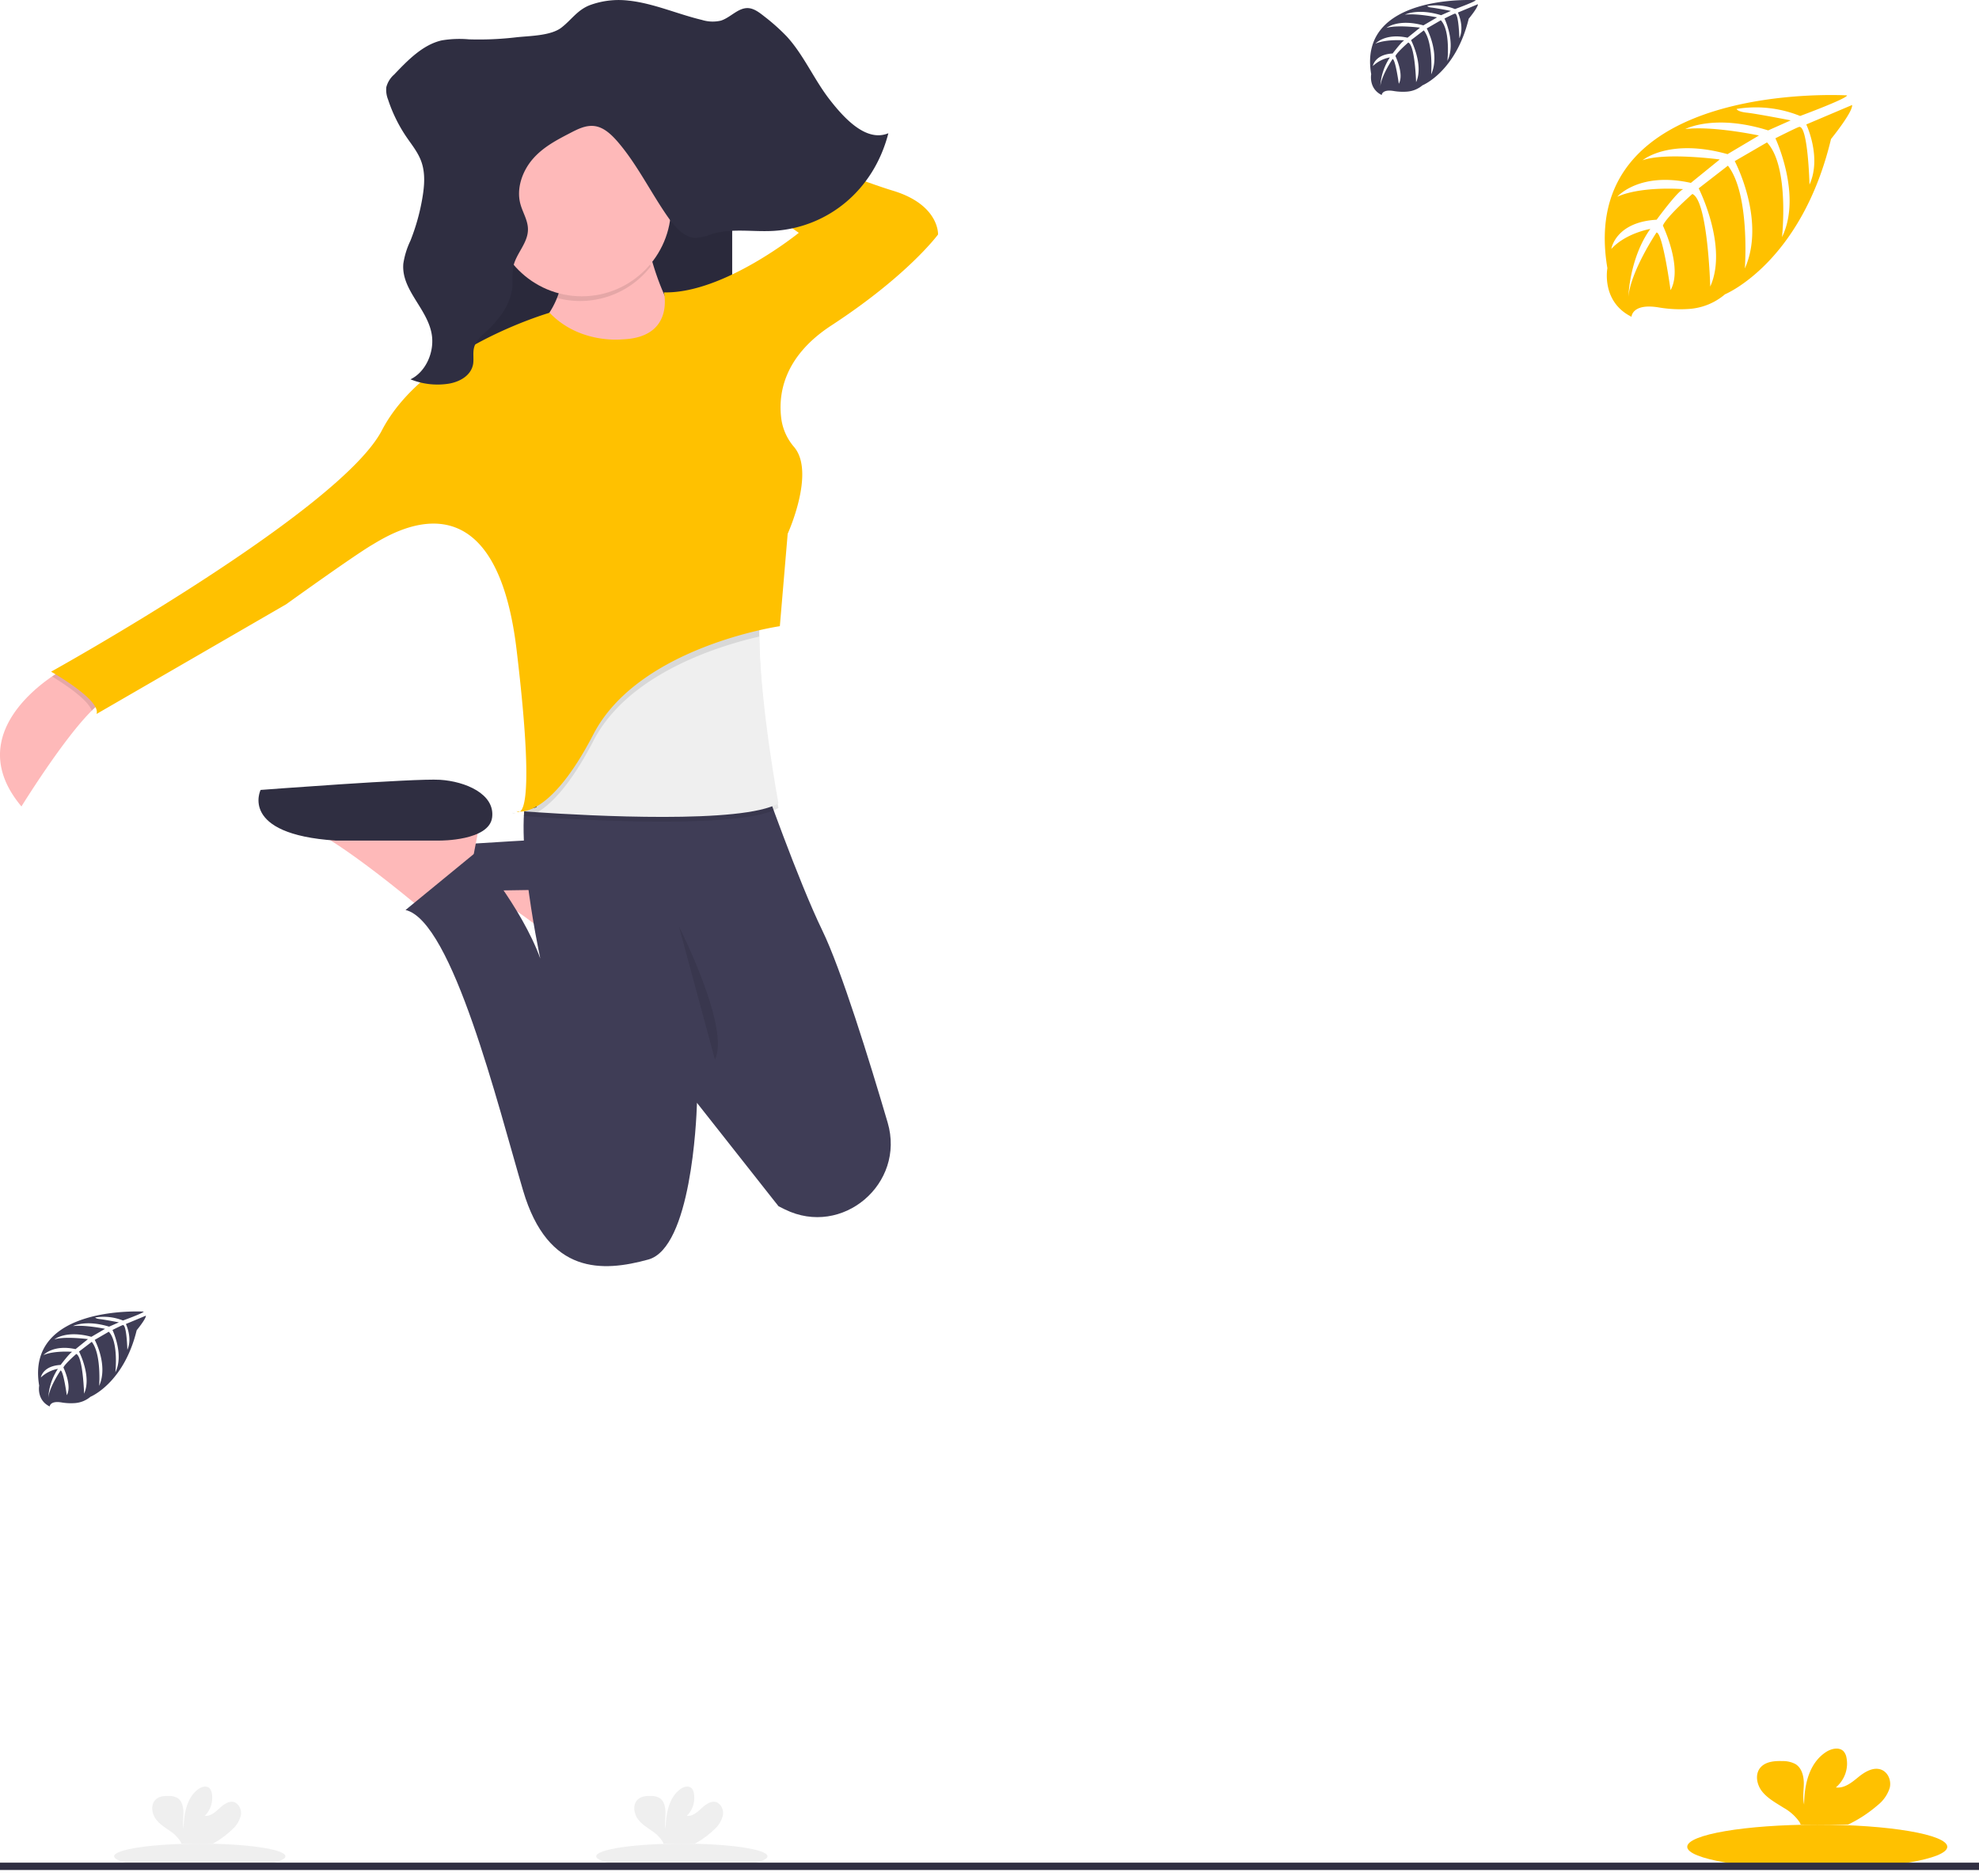
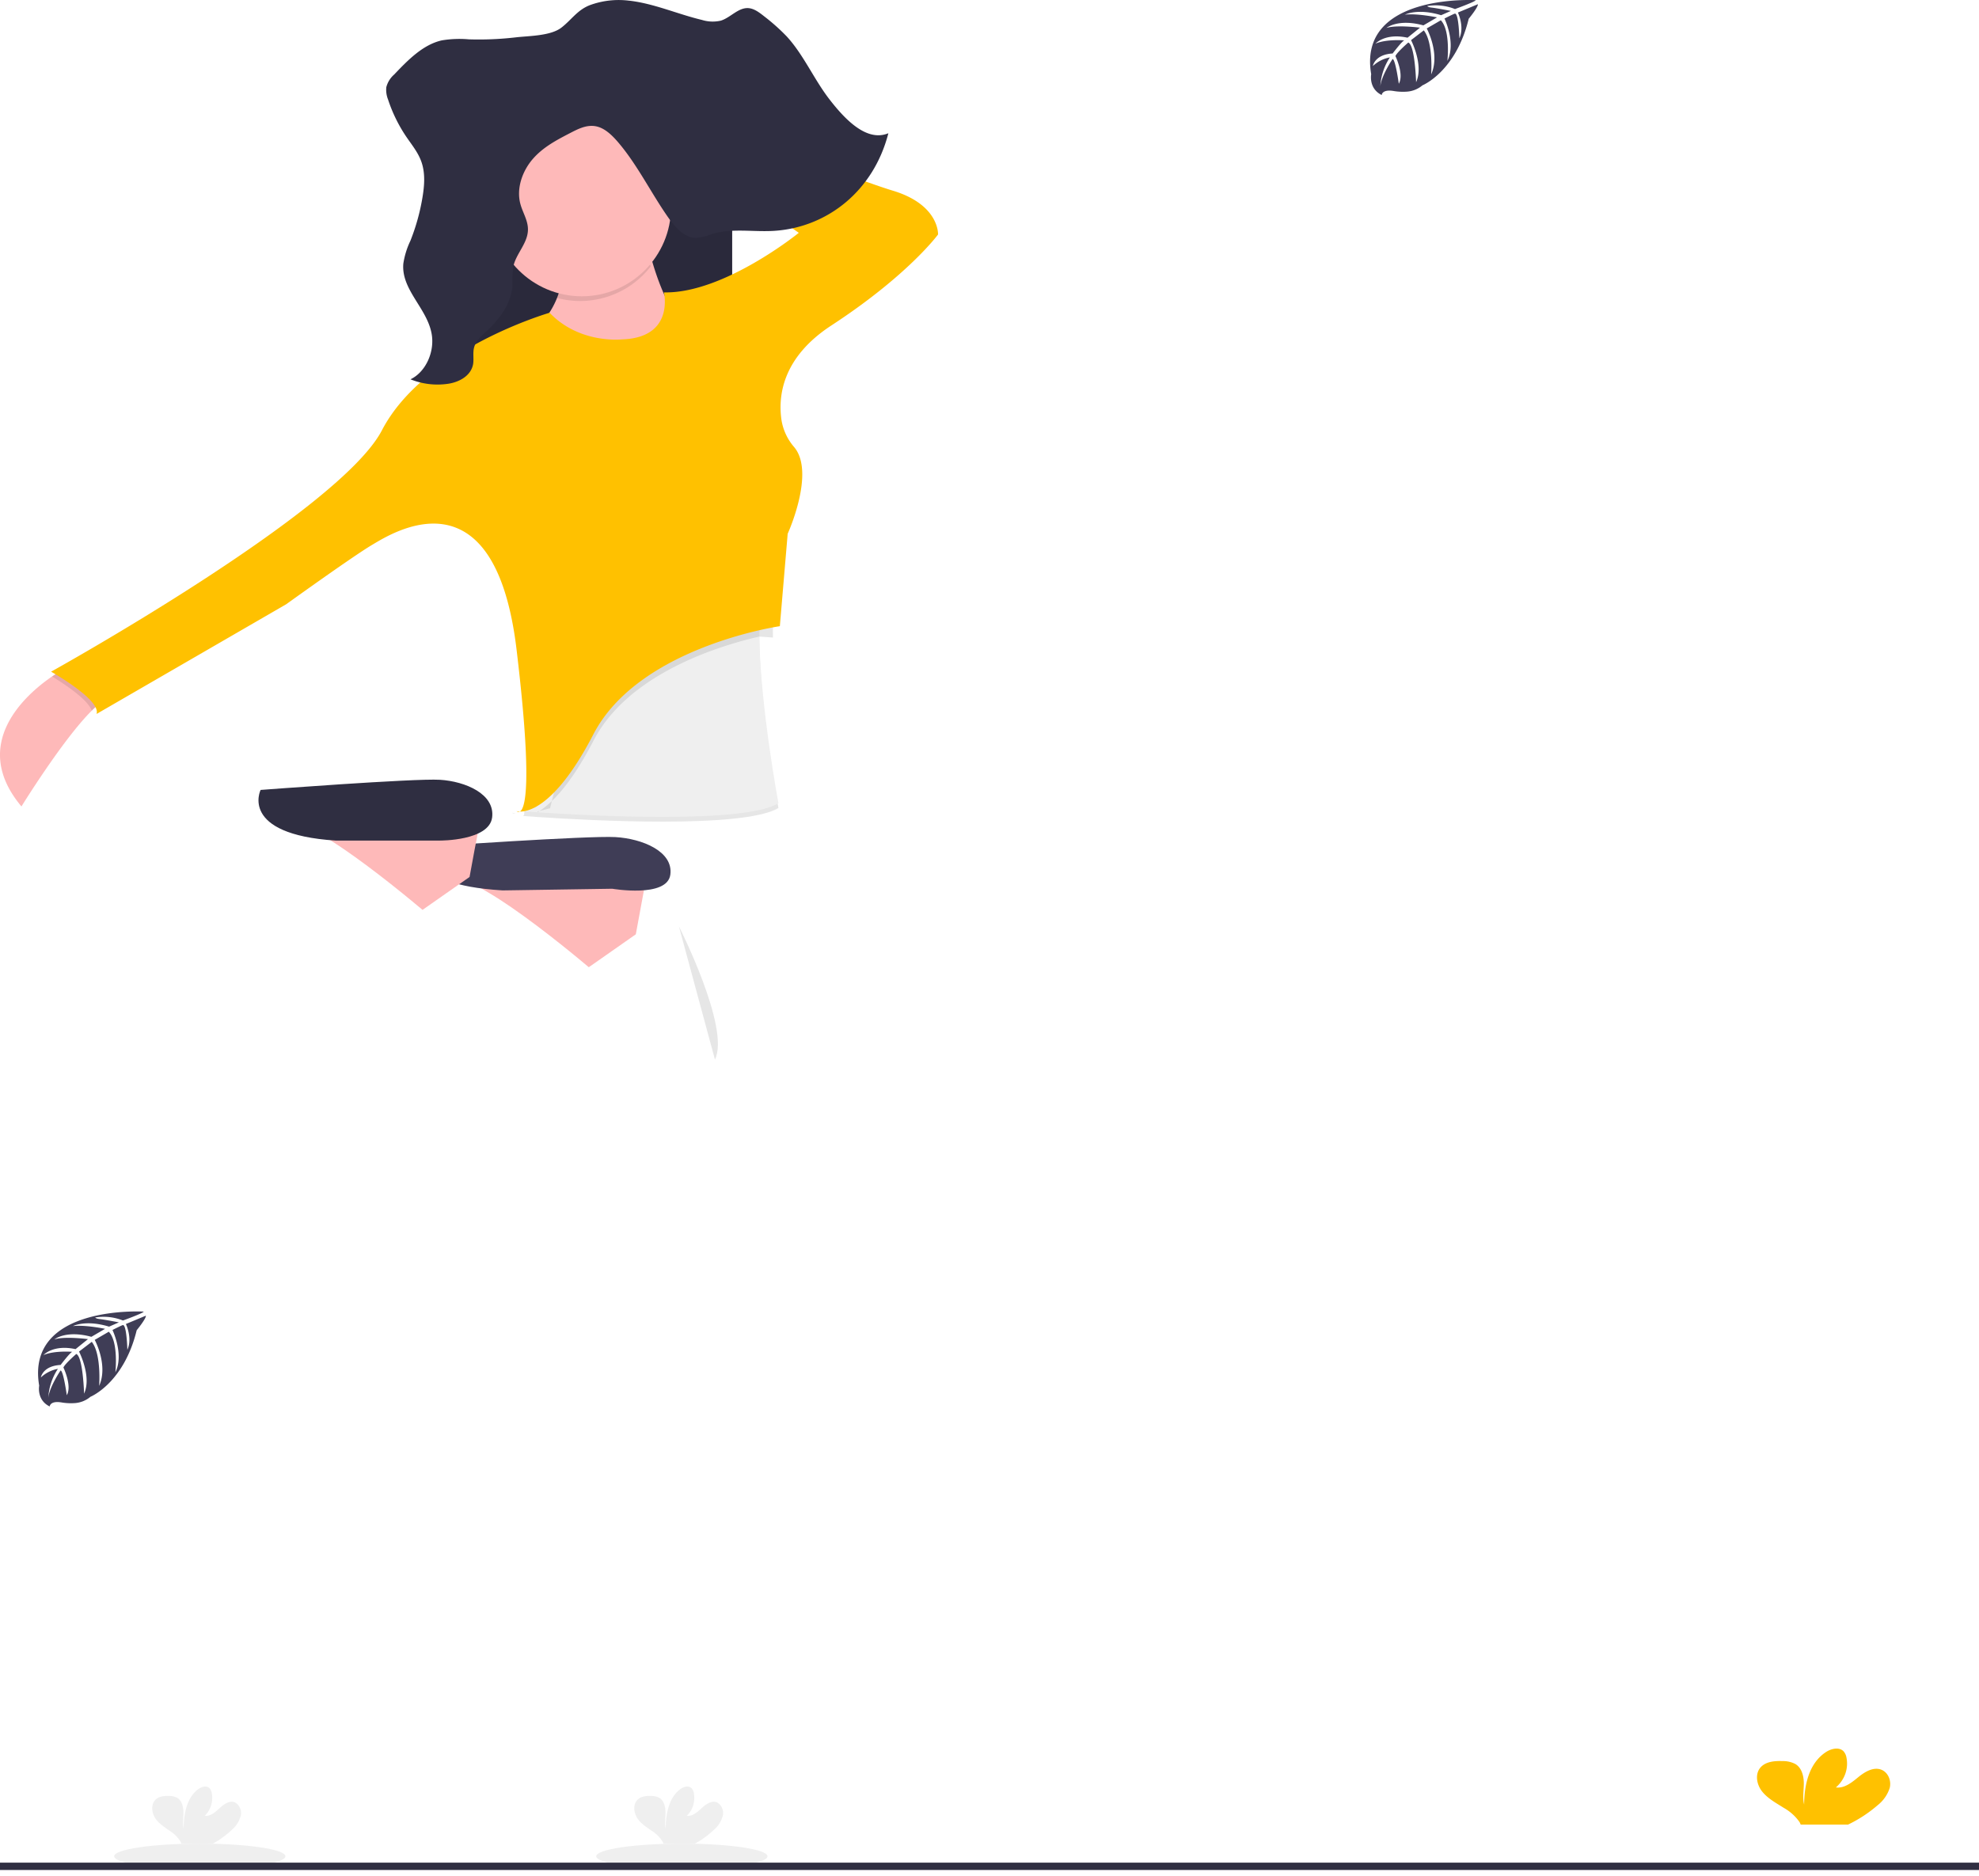
<svg xmlns="http://www.w3.org/2000/svg" xmlns:xlink="http://www.w3.org/1999/xlink" width="270" height="256">
  <g fill="#3f3d56">
    <rect x="99.167" y="19.34" width="2.178" height="10.535" rx="1.089" />
-     <rect x="99.088" y="38.63" width="2.454" height="18.336" rx="1.227" />
    <rect x="99.127" y="63.382" width="2.336" height="18.493" rx="1.168" />
  </g>
  <path d="M70.185 112.284c.128.124.322.149.478.061a1.69 1.69 0 0 1-.478-.061h0z" fill="url(#linearGradient-1)" />
  <path d="M88.243 119.348l-.471 2.568-.364 1.965-.662 3.594-6.415 4.492-1.532-1.275c-2.629-2.165-8.155-6.573-12.212-8.94-1.044-.665-2.173-1.186-3.357-1.547l25.014-.856z" fill="#feb9b9" />
  <path d="M83.536 121.259s7.48 1.284 7.918-1.911-3.85-4.921-7.484-5.136-25.446 1.284-25.446 1.284-3.847 5.132 10.048 5.991l14.964-.228z" fill="#3f3d56" />
  <path fill="#2f2e41" d="M60.764 15.838h39.13v46.404h-39.13z" />
  <path opacity=".1" d="M60.764 16.048h39.13v46.404h-39.13z" />
  <path d="M14.903 95.276c-.644.162-1.468.786-2.384 1.687-3.944 3.905-9.592 13.068-9.592 13.068-7.221-8.603.77-15.4 4.176-17.736.828-.565 1.384-.877 1.384-.877l6.415 3.857zm72.91-64.792s1.925 13.471 8.553 16.679-8.553 9.203-8.553 9.203l-20.739-7.704s11.761-3.851 9.408-15.185l11.332-2.993zM65.575 111.53l-.469 2.559-.381 1.972-.662 3.594-6.415 4.487-1.532-1.271c-2.629-2.165-8.154-6.573-12.218-8.94a13.58 13.58 0 0 0-3.357-1.547l25.034-.855z" fill="#feb9b9" />
  <path d="M60.026 114.686s6.713.048 7.117-3.156-3.658-4.921-7.117-5.136-24.472 1.384-24.472 1.384-2.981 6.051 10.236 6.908h14.235z" fill="#2f2e41" />
-   <path d="M107.094 165.016l-.877-.438-.789-.995-10.346-13.121v.228c-.07 2.191-.815 19.554-6.625 21.158-6.2 1.709-13.68 2.139-17.09-9.409s-9.64-36.781-16.038-38.279l9.517-7.805s6.301 7.371 8.869 14.427c-.096-.438-4.448-20.772-.877-24.37h31.224s4.82 13.73 8.124 20.531c2.572 5.281 6.433 17.766 8.918 26.215 2.461 8.343-6.185 15.71-14.011 11.858z" fill="#3f3d56" />
  <path d="M106.204 110.246c-4.82 2.853-25.98 1.691-32.864 1.227l-1.876-.136c-.202 0 .031-.114.031-.114l.193-1.941 5.131-13.042 27.474-15.934c-.557 1.679-.741 4.247-.697 7.187.127 9.448 2.607 22.753 2.607 22.753z" opacity=".1" />
  <path d="M106.204 109.602c-4.82 2.853-25.98 1.691-32.864 1.227l-1.876-.132-.311-.026.342-.088 1.691-.438 3.633-14.541 27.474-15.93c-.556 1.679-.741 4.247-.697 7.187.127 9.439 2.608 22.74 2.608 22.74z" fill="#efefef" />
-   <path d="M103.579 86.853c-5.587 1.288-17.882 5.069-22.606 14.199-3.15 6.078-5.802 8.686-7.651 9.777l-1.876-.132a1.08 1.08 0 0 0 .031-.114l1.691-.438 3.633-14.541 27.474-15.929c-.55 1.669-.74 4.238-.696 7.178zM8.488 91.429l6.415 3.848c-.644.162-1.468.786-2.384 1.687-.535-1.56-3.889-3.738-5.416-4.667l1.384-.868zm61.815 19.518a.38.38 0 0 1-.438-.061 1.52 1.52 0 0 0 .438.061h0z" opacity=".1" />
+   <path d="M103.579 86.853c-5.587 1.288-17.882 5.069-22.606 14.199-3.15 6.078-5.802 8.686-7.651 9.777a1.08 1.08 0 0 0 .031-.114l1.691-.438 3.633-14.541 27.474-15.929c-.55 1.669-.74 4.238-.696 7.178zM8.488 91.429l6.415 3.848c-.644.162-1.468.786-2.384 1.687-.535-1.56-3.889-3.738-5.416-4.667l1.384-.868zm61.815 19.518a.38.38 0 0 1-.438-.061 1.52 1.52 0 0 0 .438.061h0z" opacity=".1" />
  <path d="M84.821 46.308s-5.775.64-9.837-3.637c0 0-17.09 4.921-22.878 16.039S6.972 91.643 6.972 91.643s6.845 3.848 6.2 5.771l25.875-14.97s9.202-6.626 11.757-8.125 16.682-10.693 19.675 14.326 0 22.025 0 22.025 4.277 1.499 10.477-10.478 25.441-14.755 25.441-14.755l1.069-12.612s3.817-8.362.877-11.832a7.45 7.45 0 0 1-1.713-3.62c-.486-3.203 0-8.541 6.809-12.976 10.477-6.845 14.54-12.402 14.54-12.402s.214-4.067-6.201-5.991-32.501-12.402-32.501-12.402l-.877 3.637 20.582 14.528s-10.262 8.326-18.404 8.125c0 0 1.511 6.201-5.758 6.416z" fill="#ffc100" />
  <path d="M88.782 36.347a41.77 41.77 0 0 1-1.183-5.224l-11.332 2.994c.5 2.163.41 4.421-.259 6.538 4.737 1.264 9.77-.434 12.773-4.309z" opacity=".1" />
  <ellipse fill="#feb9b9" cx="79.37" cy="28.24" rx="12.186" ry="12.187" />
  <path d="M92.625 126.39s7.055 13.901 4.916 18.173" opacity=".1" />
  <path d="M85.85.092c3.383.386 6.595 1.836 9.925 2.629.832.259 1.718.292 2.568.096 1.293-.399 2.344-1.753 3.685-1.713.825.026 1.555.587 2.235 1.126a27.49 27.49 0 0 1 3.067 2.735c2.296 2.493 3.72 5.85 5.815 8.563s5.081 5.894 8.057 4.65c-2.024 7.888-8.337 12.823-15.51 13.314-2.861.196-5.793-.399-8.562.438a7.42 7.42 0 0 1-2.161.526c-1.595 0-2.879-1.464-3.874-2.888-2.331-3.348-4.176-7.147-6.801-10.202-.877-1.012-1.889-1.972-3.115-2.156s-2.353.403-3.444.969c-1.801.934-3.641 1.897-5.039 3.506s-2.279 3.983-1.7 6.135c.311 1.166 1.021 2.218 1.034 3.436.026 1.946-1.691 3.366-2.029 5.259a19.72 19.72 0 0 0-.083 2.393c-.149 2.593-1.847 4.715-3.614 6.35-.692.631-1.454 1.315-1.656 2.292-.136.67 0 1.375-.088 2.055-.259 1.683-1.937 2.537-3.422 2.757a9.87 9.87 0 0 1-5.136-.609c2.077-.982 3.357-3.777 2.875-6.28-.662-3.471-4.15-5.964-3.85-9.496a11 11 0 0 1 .964-3.124 28.63 28.63 0 0 0 1.648-5.92c.263-1.565.39-3.225-.101-4.72-.438-1.359-1.354-2.441-2.13-3.589a20.41 20.41 0 0 1-2.467-5.053c-.212-.531-.293-1.105-.236-1.674.176-.672.55-1.275 1.074-1.731 1.906-2.004 3.944-4.084 6.499-4.658 1.219-.202 2.459-.25 3.689-.14a43.54 43.54 0 0 0 6.411-.272c1.753-.206 4.714-.18 6.2-1.315 1.384-1.061 2.165-2.393 3.869-3.067a11.39 11.39 0 0 1 5.407-.618h-.002z" fill="#2f2e41" />
  <g fill="#ffc100">
-     <ellipse cx="247.933" cy="251.975" rx="17.74" ry="3.025" />
    <path d="M256.136 246.33c.809-.627 1.399-1.472 1.692-2.422.221-.958-.212-2.094-1.184-2.464-1.087-.393-2.25.322-3.127 1.042s-1.89 1.544-3.043 1.389c1.207-1.034 1.753-2.592 1.437-4.104-.052-.308-.191-.597-.402-.837-.601-.611-1.697-.351-2.416.134-2.297 1.527-2.937 4.487-2.95 7.141-.234-.958-.036-1.958-.044-2.929s-.287-2.094-1.166-2.606c-.542-.276-1.152-.411-1.767-.393-1.033-.037-2.182.063-2.888.778-.883.887-.645 2.376.115 3.347s1.921 1.594 2.99 2.268c.854.483 1.583 1.142 2.131 1.929.066.11.119.226.158.347h6.453a18.2 18.2 0 0 0 4.011-2.617l.001-.001z" />
  </g>
  <g fill="#efefef">
    <ellipse cx="93.029" cy="253.271" rx="11.683" ry="1.729" />
    <use xlink:href="#B" />
    <ellipse cx="27.26" cy="253.271" rx="11.683" ry="1.729" />
    <use xlink:href="#B" x="-65.769" />
  </g>
  <path fill="#2f2e41" d="M0 254.136h270v1H0z" />
-   <path d="M251.994 13.014s-37.06-2.221-32.694 23.577c0 0-.88 4.561 3.292 6.629 0 0 .066-1.911 3.803-1.259a17.5 17.5 0 0 0 4.027.192 8.42 8.42 0 0 0 4.921-1.998h0s10.418-4.276 14.468-21.19c0 0 2.997-3.69 2.878-4.64l-6.254 2.654s2.139 4.482.44 8.206c0 0-.203-8.046-1.404-7.871-.242.035-3.248 1.552-3.248 1.552s3.675 7.805.902 13.481c0 0 1.052-9.62-2.051-12.917l-4.401 2.554s4.296 8.063 1.382 14.644c0 0 .747-10.092-2.311-14.023l-3.988 3.091s4.036 7.945 1.576 13.403c0 0-.321-11.745-2.439-12.633 0 0-3.49 3.061-4.023 4.311 0 0 2.764 5.772 1.047 8.815 0 0-1.052-7.827-1.915-7.871 0 0-3.477 5.186-3.838 8.745 0 0 .15-5.287 2.997-9.235 0 0-3.363.573-5.326 2.735 0 0 .541-3.664 6.184-3.988 0 0 2.874-3.935 3.64-4.171 0 0-5.607-.469-9.01 1.032 0 0 2.993-3.459 10.04-1.885l3.939-3.196s-7.386-1.002-10.519.105c0 0 3.605-3.061 11.58-.831l4.287-2.545s-6.298-1.347-10.049-.875c0 0 3.961-2.121 11.307.179l3.081-1.368s-4.613-.901-5.964-1.045-1.422-.512-1.422-.512c2.922-.484 5.923-.152 8.666.958 0 0 6.506-2.408 6.396-2.815z" fill="#ffc100" />
  <g fill="#3f3d56">
    <use xlink:href="#C" />
    <use xlink:href="#C" x="-181.73" y="178.933" />
  </g>
  <defs>
    <path id="B" d="M97.48 249.58c.539-.47.932-1.104 1.127-1.817.177-.737-.151-1.507-.788-1.849-.724-.295-1.497.242-2.083.782s-1.259 1.158-2.027 1.042c.804-.776 1.167-1.945.956-3.079a1.34 1.34 0 0 0-.268-.628c-.398-.458-1.13-.264-1.609.1-1.53 1.148-1.956 3.365-1.965 5.358-.156-.719-.024-1.469-.029-2.197s-.191-1.569-.777-1.955a2.22 2.22 0 0 0-1.177-.295c-.688-.028-1.453.047-1.924.584-.588.666-.429 1.783.076 2.511s1.28 1.196 1.992 1.7a4.55 4.55 0 0 1 1.421 1.445c.044.082.08.17.106.261h4.298a12.09 12.09 0 0 0 2.671-1.965v.002z" />
    <path id="C" d="M201.328.02s-16.138-.95-14.252 10.105c0 0-.38 1.953 1.435 2.84 0 0 .03-.829 1.66-.543.579.095 1.168.123 1.754.083.792-.051 1.545-.354 2.145-.863h0s4.544-1.833 6.31-9.081c0 0 1.304-1.58 1.252-1.986l-2.726 1.136s.93 1.92.2 3.516c0 0-.089-3.446-.611-3.367-.106 0-1.419.667-1.419.667s1.605 3.346.395 5.776c0 0 .458-4.122-.896-5.536l-1.92 1.112s1.873 3.454.603 6.274c0 0 .327-4.325-1.006-6.008l-1.737 1.327s1.758 3.404.688 5.744c0 0-.144-5.034-1.066-5.415 0 0-1.52 1.31-1.754 1.849 0 0 1.206 2.488.459 3.778 0 0-.459-3.355-.849-3.372 0 0-1.516 2.223-1.673 3.732.076-1.407.527-2.771 1.308-3.956a4.61 4.61 0 0 0-2.323 1.174s.238-1.572 2.697-1.708c0 0 1.274-1.688 1.588-1.791 0 0-2.446-.199-3.928.445 0 0 1.304-1.48 4.374-.809l1.699-1.368s-3.222-.419-4.588.043c0 0 1.571-1.31 5.049-.356l1.869-1.091s-2.748-.576-4.383-.371c0 0 1.728-.908 4.931.074l1.338-.585s-2.011-.386-2.603-.448-.62-.22-.62-.22c1.275-.207 2.584-.063 3.78.415 0 0 2.872-1.043 2.822-1.215z" />
  </defs>
</svg>